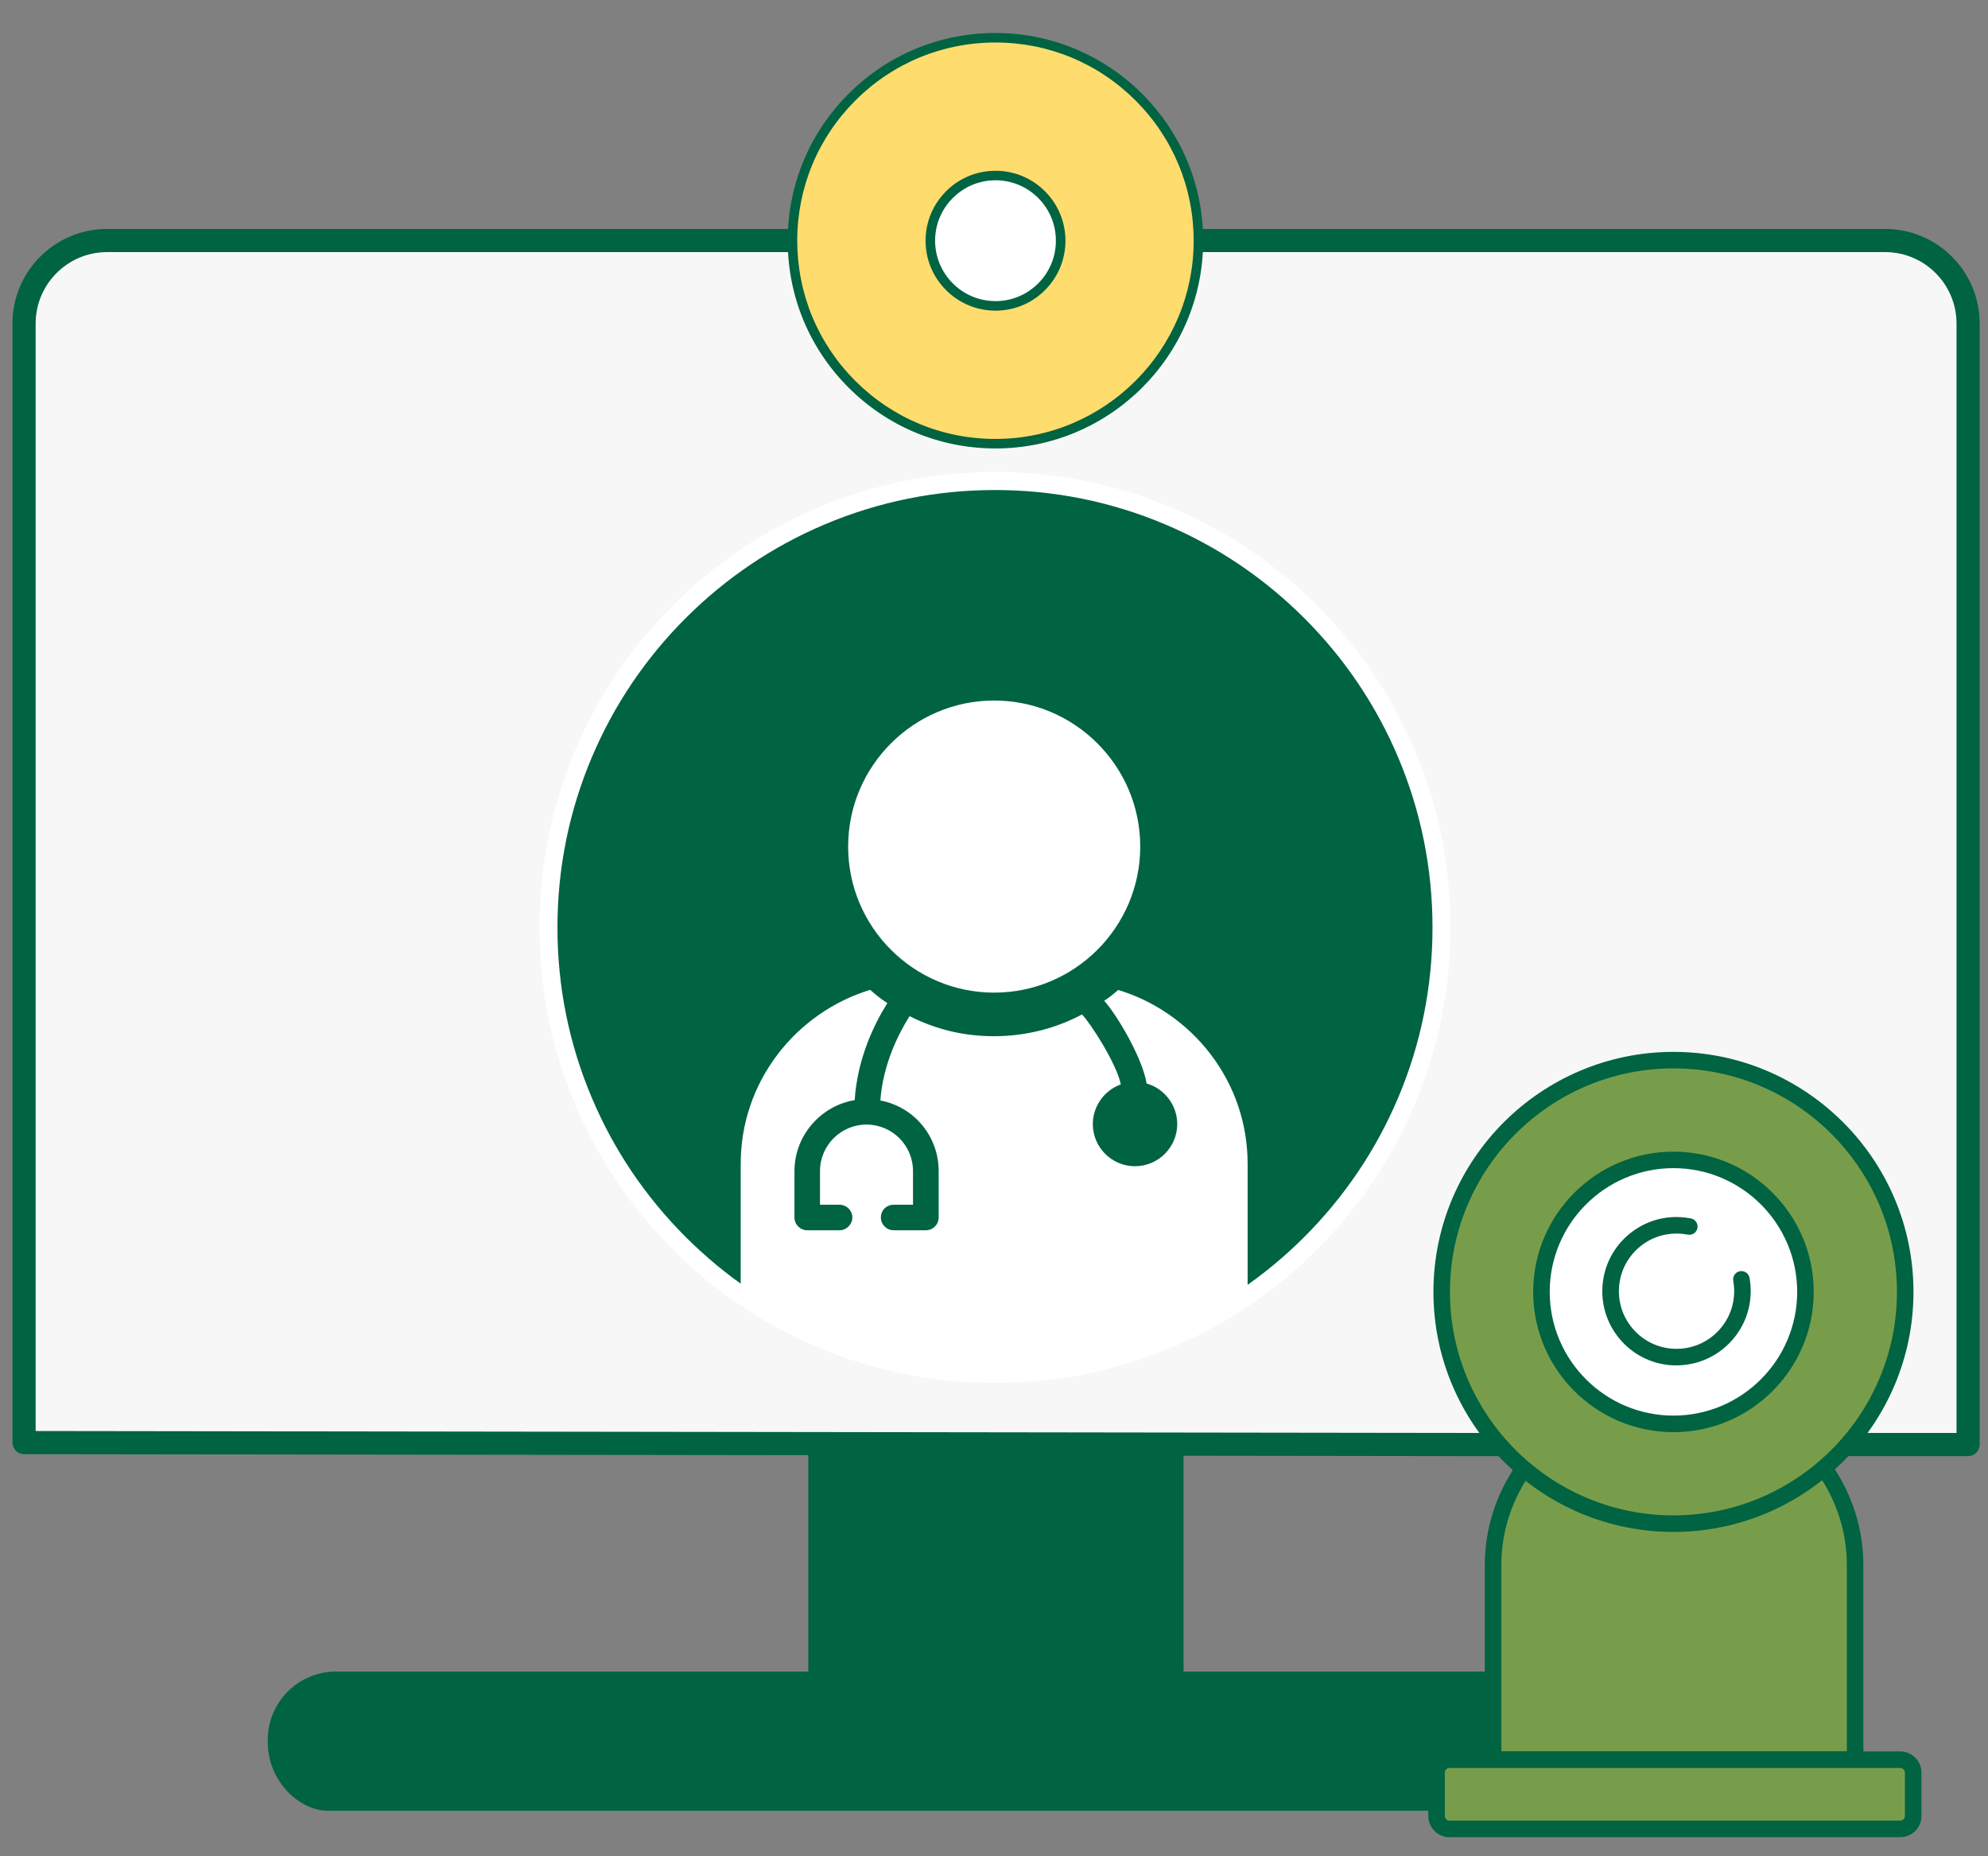
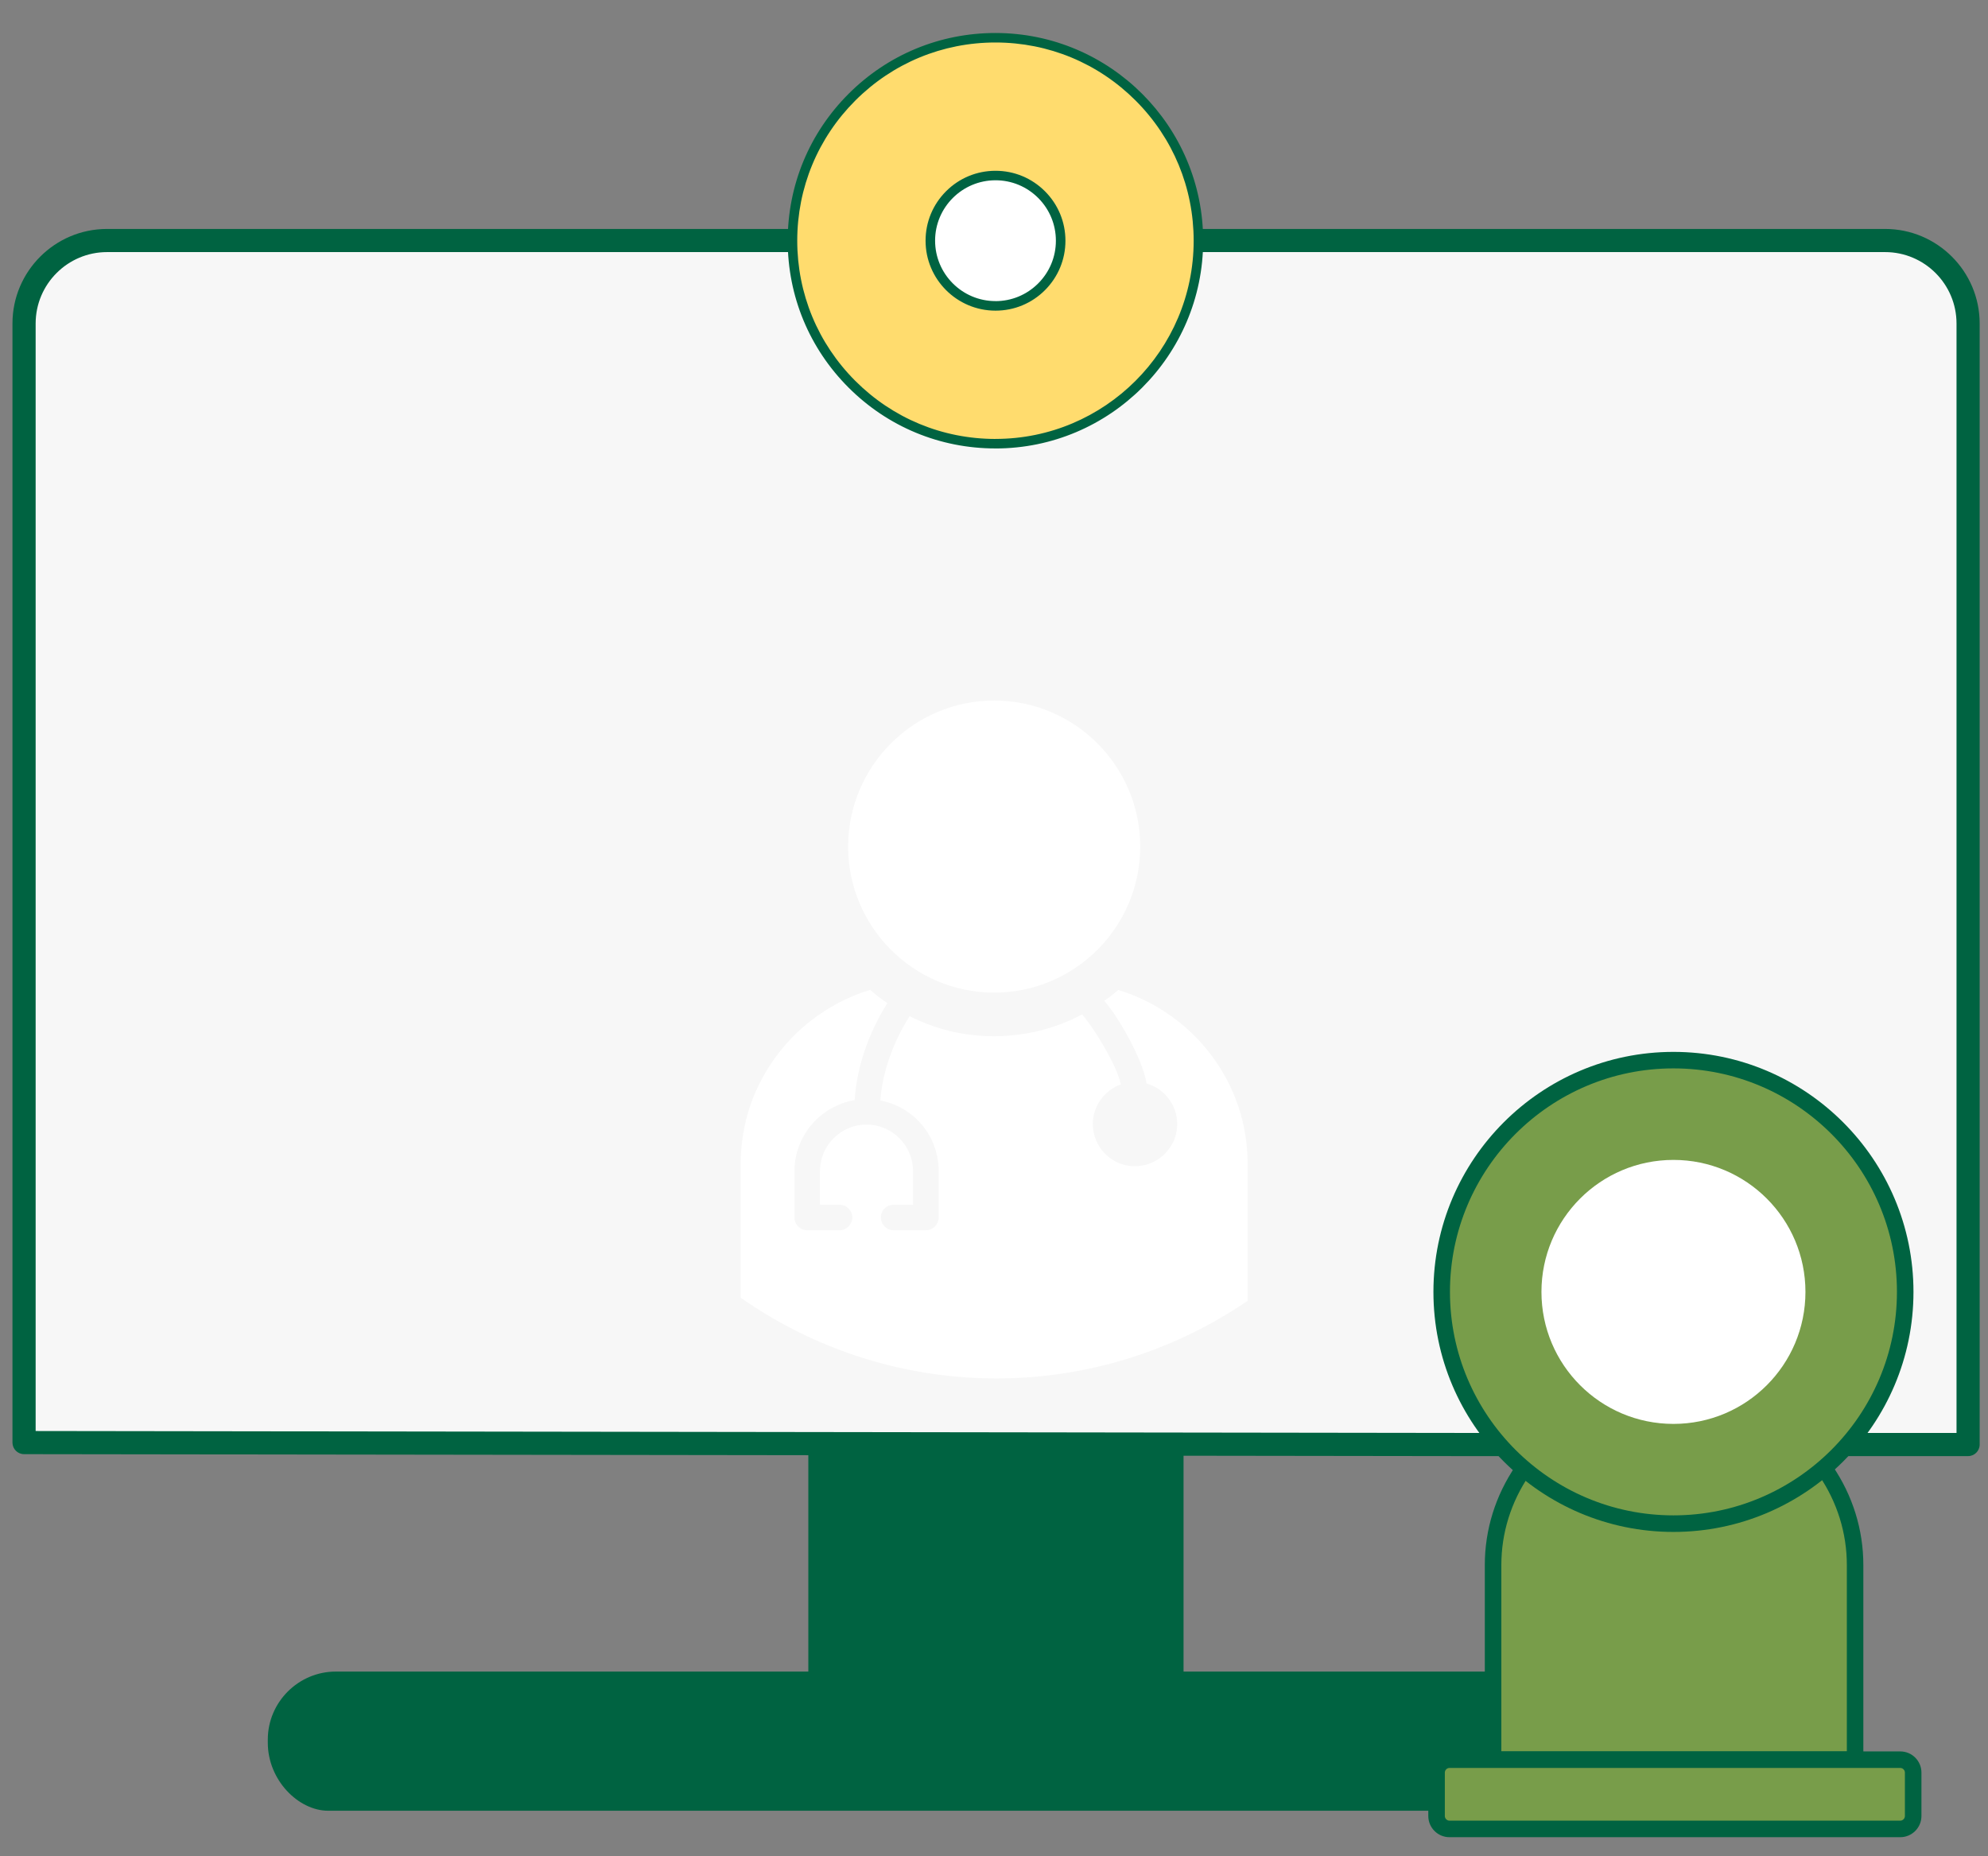
<svg xmlns="http://www.w3.org/2000/svg" id="Layer_1" viewBox="0 0 601.23 561.33">
  <rect x="0" y="0" width="601.23" height="561.33" fill="#808080" stroke="none" />
  <defs>
    <style>.cls-1{clip-path:url(#clippath);}.cls-2,.cls-3{fill:#006341;}.cls-4{fill:#f7f7f7;}.cls-4,.cls-5,.cls-6,.cls-7,.cls-8,.cls-3{stroke-width:0px;}.cls-5{fill:#789d4a;}.cls-6{fill:#203a72;}.cls-7{fill:#fff;}.cls-8{fill:#ffdc6e;}</style>
    <clipPath id="clippath">
      <circle class="cls-3" cx="301.34" cy="282.31" r="134.58" />
    </clipPath>
  </defs>
  <g id="webcam">
    <path class="cls-4" d="M595.22,436.87V97.84c0-13.86-11.24-25.1-25.1-25.1H32.38c-13.86,0-25.1,11.24-25.1,25.1v338.44l435.35.59h152.58Z" />
-     <path class="cls-3" d="M595.21,440.37h-152.58l-435.36-.59c-1.93,0-3.5-1.57-3.5-3.5V97.84c0-15.77,12.83-28.6,28.6-28.6h537.74c15.77,0,28.6,12.83,28.6,28.6v339.03c0,1.93-1.57,3.5-3.5,3.5ZM10.78,432.78l431.86.59h149.07V97.84c0-11.91-9.69-21.6-21.6-21.6H32.38c-11.91,0-21.6,9.69-21.6,21.6v334.95Z" />
+     <path class="cls-3" d="M595.21,440.37h-152.58l-435.36-.59c-1.93,0-3.5-1.57-3.5-3.5V97.84c0-15.77,12.83-28.6,28.6-28.6h537.74c15.77,0,28.6,12.83,28.6,28.6v339.03c0,1.93-1.57,3.5-3.5,3.5ZM10.78,432.78l431.86.59h149.07V97.84c0-11.91-9.69-21.6-21.6-21.6H32.38c-11.91,0-21.6,9.69-21.6,21.6v334.95" />
    <path class="cls-3" d="M357.94,506.29v-68.09h-113.48v68.09" />
    <path class="cls-3" d="M451.56,547.62H99.25c-9,0-18.26-9.26-18.26-20.57v-.95c0-11.32,9.26-20.57,20.57-20.57h349.29" />
    <path class="cls-5" d="M552.15,444.74c5.62,8.23,8.89,18.05,8.89,28.56v58.88h-109.49v-58.88c0-10.52,3.28-20.35,8.91-28.59" />
    <path class="cls-3" d="M563.54,534.68h-114.49v-61.38c0-10.68,3.23-21.05,9.34-30l4.13,2.82c-5.54,8.11-8.47,17.51-8.47,27.18v56.38h104.49v-56.38c0-9.66-2.92-19.05-8.46-27.15l4.13-2.82c6.1,8.94,9.32,19.3,9.32,29.97v61.38Z" />
    <circle class="cls-5" cx="506.1" cy="390.71" r="70.09" />
    <path class="cls-3" d="M506.1,463.3c-40.03,0-72.59-32.57-72.59-72.59s32.57-72.59,72.59-72.59,72.59,32.56,72.59,72.59-32.57,72.59-72.59,72.59ZM506.1,323.11c-37.27,0-67.59,30.32-67.59,67.59s30.32,67.59,67.59,67.59,67.59-30.32,67.59-67.59-30.32-67.59-67.59-67.59Z" />
    <circle class="cls-7" cx="506.1" cy="390.71" r="39.92" />
-     <path class="cls-3" d="M506.1,433.13c-23.39,0-42.42-19.03-42.42-42.42s19.03-42.42,42.42-42.42,42.42,19.03,42.42,42.42-19.03,42.42-42.42,42.42ZM506.1,353.28c-20.63,0-37.42,16.79-37.42,37.42s16.79,37.42,37.42,37.42,37.42-16.79,37.42-37.42-16.79-37.42-37.42-37.42Z" />
-     <path class="cls-7" d="M526.64,386.93c.26,1.45.37,2.95.3,4.48-.5,11-9.82,19.51-20.82,19.01-11-.5-19.51-9.82-19.01-20.82.5-11,9.82-19.51,20.82-19.01,1.01.05,2,.17,2.96.36" />
-     <path class="cls-3" d="M507.03,412.94c-.34,0-.68,0-1.03-.02-5.99-.27-11.51-2.86-15.55-7.29s-6.12-10.16-5.84-16.15c.27-5.99,2.86-11.51,7.29-15.55,4.43-4.04,10.17-6.13,16.15-5.84,1.11.05,2.23.18,3.33.4,1.35.26,2.24,1.58,1.97,2.93-.26,1.35-1.58,2.24-2.93,1.97-.85-.17-1.73-.27-2.59-.31-4.67-.2-9.11,1.4-12.55,4.54-3.44,3.14-5.45,7.43-5.66,12.08-.21,4.65,1.4,9.11,4.54,12.55,3.14,3.44,7.43,5.45,12.08,5.66,9.63.43,17.77-7.02,18.21-16.63.06-1.32-.03-2.64-.26-3.92-.25-1.36.66-2.66,2.01-2.91,1.35-.25,2.66.65,2.91,2.01.3,1.65.41,3.35.33,5.04-.55,12.01-10.49,21.42-22.4,21.42Z" />
    <rect class="cls-5" x="434.45" y="532.18" width="144.15" height="20.94" rx="3.9" ry="3.9" />
    <path class="cls-3" d="M574.7,555.62h-136.34c-3.53,0-6.4-2.87-6.4-6.41v-13.13c0-3.53,2.87-6.4,6.4-6.4h136.34c3.53,0,6.4,2.87,6.4,6.4v13.13c0,3.53-2.87,6.41-6.4,6.41ZM438.36,534.68c-.76,0-1.4.64-1.4,1.4v13.13c0,.76.64,1.41,1.4,1.41h136.34c.76,0,1.4-.64,1.4-1.41v-13.13c0-.76-.64-1.4-1.4-1.4h-136.34Z" />
    <circle class="cls-8" cx="301.06" cy="72.79" r="61.38" transform="translate(104.99 312.58) rotate(-64.32)" />
    <path class="cls-3" d="M301.06,135.62h-.03c-16.78,0-32.55-6.55-44.42-18.42-11.86-11.87-18.39-27.65-18.38-44.43,0-16.78,6.55-32.55,18.42-44.41,11.86-11.85,27.63-18.38,44.4-18.38h.03c34.64.02,62.81,28.21,62.79,62.86-.02,34.63-28.2,62.79-62.82,62.79ZM301.03,132.74h.03c33.04,0,59.93-26.87,59.94-59.91,0-16.01-6.22-31.07-17.54-42.4-11.32-11.33-26.37-17.57-42.38-17.58h-.03c-16,0-31.04,6.23-42.36,17.54-11.33,11.32-17.57,26.37-17.58,42.38,0,16.01,6.22,31.07,17.54,42.4,11.32,11.33,26.37,17.57,42.38,17.58h0Z" />
    <path class="cls-7" d="M301.05,92.51c-10.89,0-19.71-8.84-19.7-19.72,0-10.89,8.84-19.71,19.72-19.7,10.89,0,19.71,8.84,19.7,19.72,0,10.89-8.84,19.71-19.72,19.7Z" />
    <path class="cls-3" d="M301.06,93.95h0c-11.66,0-21.15-9.5-21.14-21.16,0-5.65,2.21-10.96,6.2-14.95,3.99-3.99,9.3-6.19,14.95-6.19h.01c5.65,0,10.96,2.21,14.95,6.2,3.99,4,6.19,9.31,6.19,14.96s-2.21,10.96-6.2,14.95c-3.99,3.99-9.3,6.19-14.95,6.19ZM301.05,91.07h0c4.88,0,9.46-1.9,12.92-5.35,3.45-3.45,5.36-8.04,5.36-12.92,0-4.88-1.9-9.47-5.34-12.92s-8.04-5.36-12.92-5.36h0c-10.07,0-18.27,8.19-18.27,18.26,0,10.08,8.19,18.28,18.26,18.28h0Z" />
  </g>
-   <circle class="cls-2" cx="301.34" cy="282.31" r="134.58" />
  <g class="cls-1">
    <path class="cls-6" d="M301.4,330.72c2.24,0,4.06-1.82,4.06-4.06s-1.82-4.06-4.06-4.06-4.06,1.82-4.06,4.06,1.82,4.06,4.06,4.06Z" />
    <path class="cls-7" d="M338.16,299.39c-1.35,1.22-2.77,2.33-4.22,3.27,3.95,4.39,11.64,17.47,12.82,25.02,5.4,1.52,9.27,6.58,9.27,12.24,0,7.05-5.73,12.78-12.78,12.78s-12.75-5.73-12.75-12.78c0-5.33,3.44-10.15,8.47-11.97-1.25-6.1-8.87-18.14-11.74-21.15-8.1,4.32-17.27,6.58-26.58,6.58s-17.67-2.09-25.57-6.07c-3.1,4.92-8,14.23-8.84,25.5,10.25,1.96,17.64,10.86,17.64,21.35v14.03c0,2.16-1.75,3.88-3.88,3.88h-9.72c-2.12,0-3.88-1.72-3.88-3.88s1.72-3.84,3.88-3.84h5.84v-10.19c0-7.76-6.31-14.06-14.06-14.06s-14.07,6.31-14.07,14.06v10.19h5.9c2.13,0,3.88,1.72,3.88,3.84s-1.79,3.88-3.88,3.88h-9.78c-2.09,0-3.84-1.75-3.84-3.88v-14.03c0-10.59,7.79-19.7,18.21-21.45.81-12.38,5.7-22.67,9.88-29.34-1.75-1.15-3.47-2.46-5.19-4.01-11,3.34-20.91,10.22-27.93,19.43-7.35,9.65-11.23,21.11-11.23,33.22v56.12c0,6.17,5.03,11.2,11.2,11.2h130.91c6.17,0,11.2-5.03,11.2-11.2v-56.12c0-12.11-3.88-23.58-11.23-33.22-7.02-9.21-16.93-16.09-27.93-19.4Z" />
    <path class="cls-7" d="M300.67,300.2c24.36,0,44.17-19.82,44.17-44.17s-19.82-44.17-44.17-44.17-44.17,19.82-44.17,44.17,19.82,44.17,44.17,44.17Z" />
  </g>
-   <path class="cls-7" d="M300.91,418.25c-18.59,0-36.63-3.64-53.62-10.83-16.4-6.94-31.13-16.87-43.78-29.52-12.65-12.65-22.58-27.38-29.52-43.78-7.18-16.98-10.83-35.02-10.83-53.62s3.64-36.63,10.83-53.62c6.94-16.4,16.87-31.13,29.52-43.78,12.65-12.65,27.38-22.58,43.78-29.52,16.98-7.18,35.02-10.83,53.62-10.83s36.63,3.64,53.62,10.83c16.4,6.94,31.13,16.87,43.78,29.52,12.65,12.65,22.58,27.38,29.52,43.78,7.18,16.98,10.83,35.02,10.83,53.62s-3.64,36.63-10.83,53.62c-6.94,16.4-16.87,31.13-29.52,43.78-12.65,12.65-27.38,22.58-43.78,29.52-16.98,7.18-35.02,10.83-53.62,10.83ZM300.91,148.2c-17.86,0-35.19,3.5-51.5,10.4-15.75,6.66-29.9,16.2-42.06,28.36-12.15,12.15-21.69,26.3-28.36,42.06-6.9,16.31-10.4,33.64-10.4,51.5s3.5,35.19,10.4,51.5c6.66,15.75,16.2,29.9,28.36,42.06,12.15,12.15,26.3,21.69,42.06,28.36,16.31,6.9,33.64,10.4,51.5,10.4s35.19-3.5,51.5-10.4c15.75-6.66,29.9-16.2,42.06-28.36,12.15-12.15,21.69-26.3,28.36-42.06,6.9-16.31,10.4-33.64,10.4-51.5s-3.5-35.19-10.4-51.5c-6.66-15.75-16.2-29.9-28.36-42.06s-26.3-21.69-42.06-28.36c-16.31-6.9-33.64-10.4-51.5-10.4Z" />
</svg>